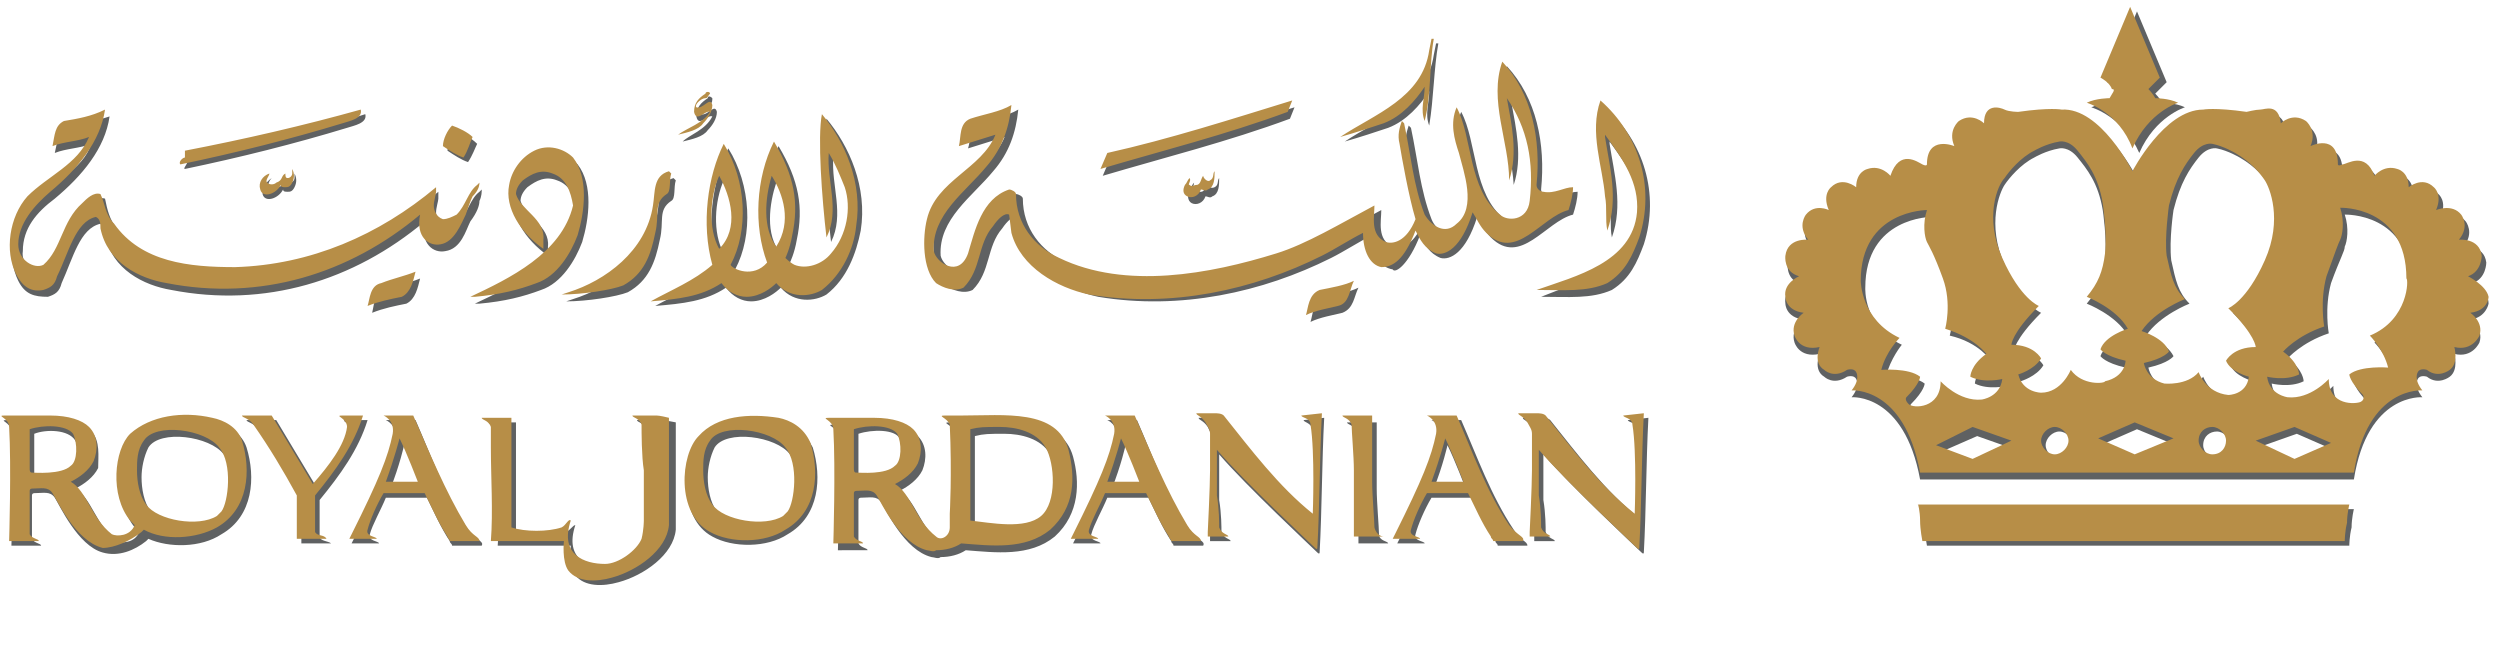
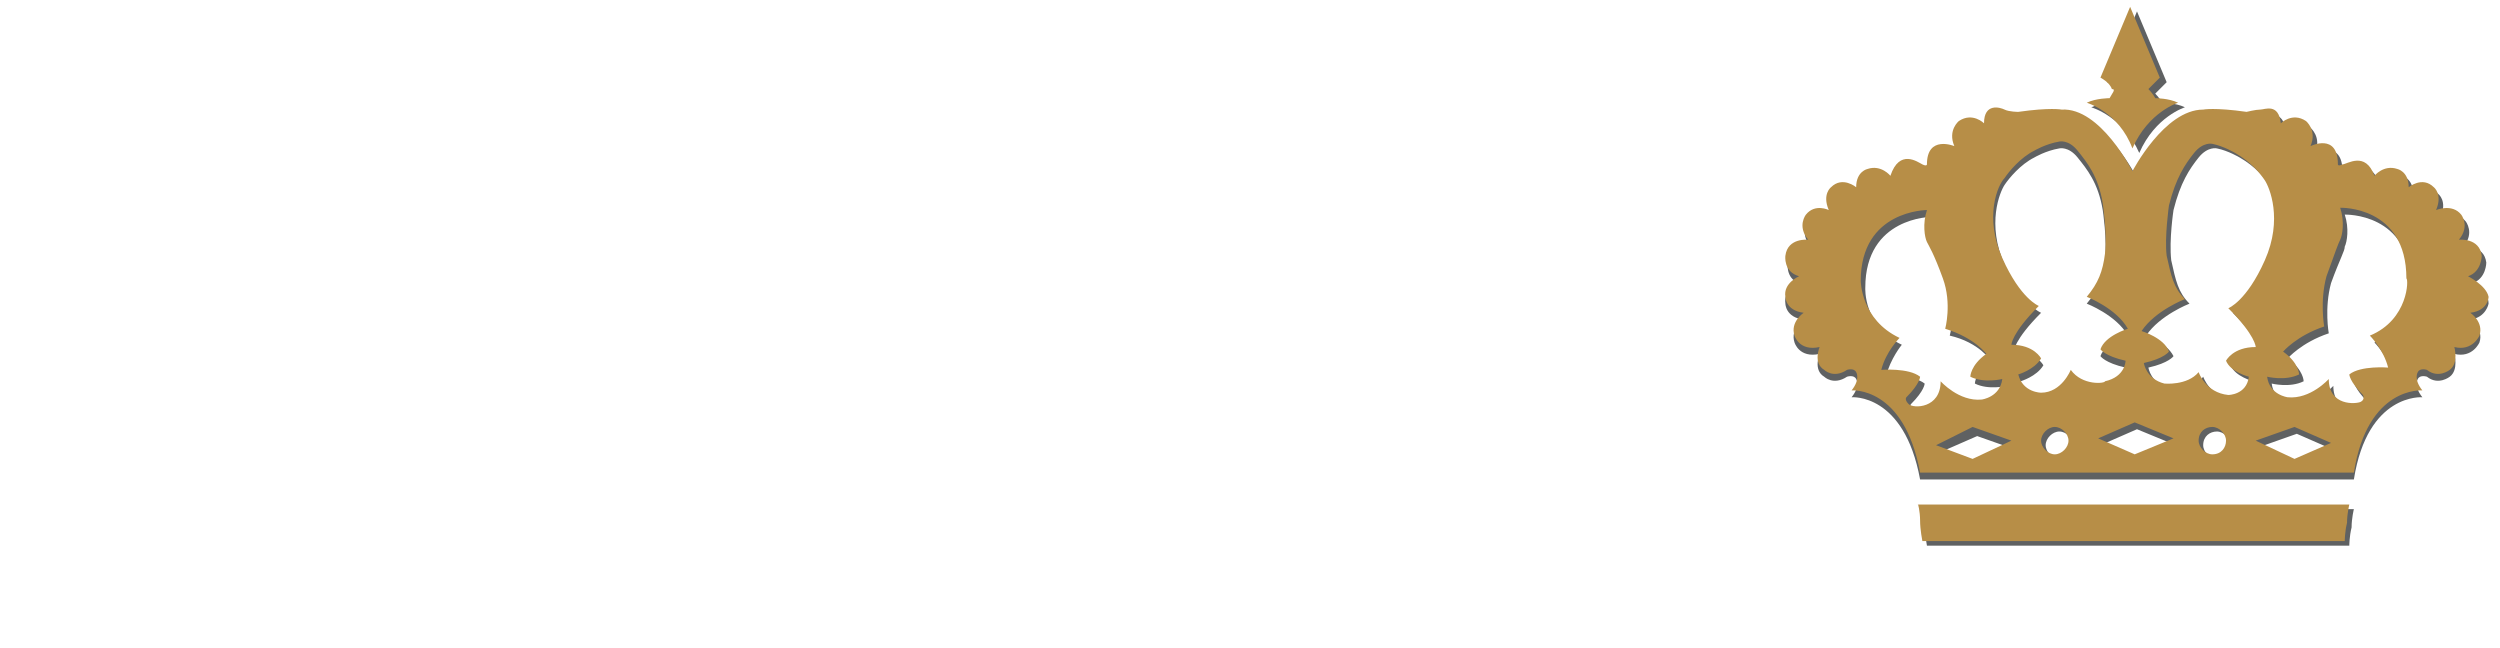
<svg xmlns="http://www.w3.org/2000/svg" version="1.1" id="Layer_1" x="0px" y="0px" width="109.5px" height="28.4px" viewBox="0 0 109.5 28.4" style="enable-background:new 0 0 109.5 28.4;" xml:space="preserve">
  <style type="text/css">
	.st0{fill:#5F6162;}
	.st1{fill:#B78E47;}
</style>
  <g id="Royal_Jordanian">
    <g>
-       <path class="st0" d="M62.6,5.5c0.2-1.2,0.2-2.5,0.4-3.6l-0.1,0l-0.1,0.5c-0.3,2.1-2.4,2.8-3.9,3.8c0.7-0.2,1.3-0.4,1.9-0.6    c0.8-0.3,1.4-1,1.8-1.6C62.6,4.5,62.4,5,62.6,5.5z M62.2,10.3c0.2,0.4,0.4,0.8,0.9,1c0.4,0.1,1.1-0.2,1.6-1.8    c0.2,0.3,0.3,0.6,0.6,0.9c1.3,1.3,2.4-0.7,3.6-1c0.1-0.3,0.2-0.7,0.2-1c-0.4,0-0.8,0.3-1.3,0.2c-0.1,0-0.3-0.1-0.3-0.3    c0.2-2-0.2-4-1.5-5.4c-0.6,1.7,0.2,3.5,0.3,5.2c0.4-1.2,0.1-2.5-0.1-3.6c0.9,1.3,1.2,2.8,1,4.5c-0.1,0.9-1,0.9-1.3,0.6    c-1.4-1.1-1.2-3.4-1.9-4.7c-0.3,0.7-0.1,1.4,0.1,2c0.2,0.8,0.8,2.4-0.1,3.1c-0.5,0.5-1.1,0.1-1.3-0.4c-0.5-1.3-0.6-2.6-0.9-4    l-0.1-0.1c-0.1,0.3-0.2,0.7-0.1,1c0.1,0.6,0.4,2.3,0.7,3.3c-0.4,1-1,1.1-1.3,1c-0.7-0.3-0.5-1.1-0.5-1.6c-1.5,0.8-3,1.7-4.3,2.1    c-2.9,0.9-6.6,1.6-9.5,0.2c-1.1-0.5-1.9-1.5-1.9-2.8c0-0.1-0.2-0.2-0.3-0.2c-1.2,0.4-1.5,1.8-1.8,2.8c-0.4,1.1-1.4,0.4-1.5-0.1    c-0.1-1.6,1.4-2.6,2.3-3.7c0.7-0.8,1-1.7,1.1-2.7c-0.5,0.3-1.2,0.4-1.8,0.6c-0.3,0.2-0.3,0.8-0.4,1.1l1.6-0.5l0,0    c-0.6,1.5-2.6,2-3,3.7c-0.2,0.8-0.2,2.2,0.4,2.8c0.3,0.2,0.8,0.4,1.2,0.2c0.8-0.8,0.6-1.9,1.3-2.7c0.2-0.3,0.5-0.6,0.7-0.5    l0.1,0.8c0.4,1.5,2,2.4,3.4,2.7c3.6,0.6,7.2-0.2,10.2-1.7c0.6-0.3,1.2-0.7,1.8-1c0,0.8,0.3,1.4,0.9,1.5    C61.1,12,61.7,11.6,62.2,10.3z M9.9,22.7c-0.1,0.1-0.1,0.1-0.2,0.2c-0.8,0.5-2.6,0.2-3.1-0.5c-0.3-0.4-0.4-1-0.4-1.5    c0-0.4,0.1-0.9,0.3-1.3c0.5-0.8,2.7-0.5,3.3,0.3C10.4,20.6,10.2,22.3,9.9,22.7z M1.6,20.9c-0.1,0-0.1-0.1-0.1-0.2c0,0,0-1.7,0-1.7    C2,18.8,3,18.8,3.3,19.3c0.2,0.4,0.2,1.2-0.1,1.4C2.9,21,1.7,20.9,1.6,20.9z M9.4,18.5c-1.3-0.2-2.7-0.1-3.5,0.8    c-0.7,0.7-0.9,2.7,0,3.8h0l0,0l0.1,0.1c0,0,0.1,0.1,0.1,0.1c-0.2,0.5-0.8,0.5-1,0.4c-0.9-0.7-1.1-1.9-1.8-2.3    c0.4-0.2,0.8-0.5,1-0.9C4.3,20,4.4,19.3,4,18.9c-0.3-0.4-0.9-0.5-1.7-0.5h-2c-0.4,0,0.2,0.1,0.2,0.5c0.1,1.7,0,5,0,5h1.3    c0-0.1-0.3-0.1-0.4-0.3c0,0,0-1.8,0-1.9c0-0.1,0.1-0.1,0.1-0.1c0.4,0,0.7-0.1,0.9,0.2c0.2,0.3,1,2.1,2.1,2.4    c0.7,0.2,1.4-0.1,1.9-0.5l0.1-0.1C7.4,24,8.8,24,9.7,23.4c1.4-0.8,1.5-2.5,1.1-3.8C10.6,19,10,18.6,9.4,18.5z M14,23.5l0-1.6    c0.9-1.1,1.7-2.2,2.1-3.5h-0.9c-0.4,0,0.2,0.1,0.2,0.5c-0.1,0.8-0.8,1.7-1.5,2.5l-1.8-3c0,0-0.9,0-1.2,0h-0.1l0,0    c0,0.1,0.3,0.1,0.5,0.4c0.7,1,1.3,2,1.9,3.1c0,0.6,0,1.9,0,1.9h1.3C14.4,23.7,14,23.7,14,23.5z M48.7,21.4c0.4-1,0.6-1.9,0.6-1.9    c0.3,0.6,0.8,1.9,0.8,1.9H48.7z M52.1,23.2c-1-1.5-1.6-3.2-2.3-4.8h-1.3l0,0c0,0,0.5,0.2,0.4,0.8c-0.2,1-0.6,2-1.8,4.4L47,23.8    c0,0,0,0,0.1,0c0.2,0,1.1,0,1.1,0l0,0c0-0.1-0.5-0.1-0.4-0.4c0.1-0.4,0.5-1.1,0.7-1.6h1.8c0.3,0.6,0.6,1.3,1,1.9    c0,0.1,0.1,0.1,0.1,0.2c0,0,0.2,0,0.2,0c0.2,0,1.1,0,1.1,0l0,0C52.8,23.7,52.5,23.7,52.1,23.2z M45.8,22.9    c-0.7,0.6-2.2,0.3-3.1,0.2v-4c0.4-0.1,0.6-0.1,1.3-0.1c0.7,0,1.6,0.2,2,0.9C46.4,20.6,46.5,22.2,45.8,22.9z M37.7,20.9    c-0.1,0-0.1-0.1-0.1-0.2c0,0,0-1.7,0-1.7c0.6-0.2,1.6-0.2,1.8,0.2c0.2,0.4,0.2,1.2-0.1,1.4C39,21,37.8,20.9,37.7,20.9z M47,20    c-0.5-1.8-2.8-1.5-4.7-1.5h-0.7c-0.4,0,0.1,0.1,0.2,0.4c0.1,2.2,0,3.9,0,3.9c0,0.2,0,0.4,0,0.6c0,0.4-0.4,0.6-0.6,0.4    c-0.9-0.7-1.1-1.9-1.8-2.3c0.4-0.2,0.8-0.5,1-0.9c0.2-0.5,0.2-1.1-0.2-1.5c-0.3-0.4-0.9-0.5-1.7-0.5h-2c-0.4,0,0.2,0.1,0.2,0.5    c0.1,1.7,0,5,0,5H38c0-0.1-0.3-0.1-0.4-0.3c0,0,0-1.8,0-1.9c0-0.1,0.1-0.1,0.1-0.1c0.4,0,0.7-0.1,0.9,0.2c0.2,0.3,1,2.1,2.2,2.4    c0.1,0,0.3,0.1,0.4,0c0.4,0,0.8-0.1,1.1-0.3c1.3,0.1,2.8,0.3,3.9-0.6C47.3,22.5,47.3,21.1,47,20z M34.7,22.7    c-0.1,0.1-0.1,0.1-0.2,0.2c-0.8,0.5-2.6,0.2-3.1-0.5c-0.3-0.4-0.4-1-0.4-1.5c0-0.4,0.1-0.9,0.3-1.3c0.5-0.8,2.7-0.5,3.3,0.3    C35.1,20.6,34.9,22.3,34.7,22.7z M34.2,18.5c-1.3-0.2-2.7-0.1-3.5,0.8c-0.8,0.8-1,3.4,0.5,4.2c0.9,0.5,2.4,0.5,3.3-0.1    c1.4-0.8,1.5-2.5,1.1-3.8C35.3,19,34.8,18.6,34.2,18.5z M57.1,18.4c0,0.1,0.3,0.1,0.4,0.4c0.2,1.2,0.1,3.9,0.1,3.9    c-1.5-1.2-2.7-2.8-3.9-4.3c-0.1-0.1-0.3-0.1-0.4-0.1h-0.8l0,0c0,0.1,0.2,0.1,0.4,0.4c0.1,0.2,0.2,0.4,0.2,0.5c0,0.6,0,1,0,1.6    c0,0.7-0.1,2.7-0.1,2.7l0,0.2c0,0,0.2,0,0.2,0c0.2,0,0.7,0,0.7,0l0,0c0-0.1-0.3-0.1-0.4-0.4c0-0.2,0-0.8-0.1-1.4c0-0.7,0-1.3,0-2    c1.2,1.4,4.1,4.1,4.3,4.3c0.1,0.1,0.1,0,0.1,0c0.1-1.8,0.1-4,0.2-5.9L57.1,18.4L57.1,18.4z M34,8c0.5,0.8,0.9,2,0.2,3.1    C33.5,10.3,33.7,8.9,34,8z M31.7,11.1c-0.5-0.9-0.4-2.3,0-3.2C32.2,8.8,32.5,10.2,31.7,11.1z M37.7,10.1c0.3-1.9-0.5-3.7-1.5-4.9    c-0.2,1,0,3.7,0.2,5.4c0.6-1.2,0-2.5,0.1-3.7c0.3,0.5,0.5,1,0.7,1.5c0.3,0.9,0.1,2.1-0.6,2.9c-0.4,0.5-1.1,0.7-1.6,0.5    c-0.2-0.1-0.4-0.3-0.4-0.3s0.2-0.4,0.3-1c0.3-1.4,0.1-2.6-0.8-4.1c-0.8,1.6-0.9,3.7-0.3,5.3c-0.6,0.7-1.5,0.3-1.6,0.1    c0.8-1.5,0.7-3.7-0.3-5.3c-0.7,1.4-1,3.5-0.5,5.3c-0.8,0.7-1.8,1.1-2.7,1.6c1.2-0.1,2.2-0.2,3.1-0.8c0.3,0.4,0.7,0.6,1.1,0.6    c0.6,0,1.1-0.4,1.3-0.6c0.6,0.7,1.5,0.6,2,0.3C37.1,12.2,37.5,11.1,37.7,10.1z M62.8,21.4c0.4-1,0.6-1.9,0.6-1.9    c0.3,0.6,0.8,1.9,0.8,1.9H62.8z M66.3,23.2c-1-1.5-1.6-3.2-2.3-4.8h-1.3l0,0c0,0,0.5,0.2,0.4,0.8c-0.2,1-0.6,2-1.8,4.4l-0.1,0.2    c0,0,0,0,0.1,0c0.2,0,1.1,0,1.1,0l0,0c0-0.1-0.5-0.1-0.4-0.4c0.1-0.4,0.4-1.1,0.7-1.6h1.8c0.3,0.6,0.6,1.3,1,1.9    c0,0.1,0.1,0.1,0.1,0.2c0,0,0.2,0,0.2,0c0.2,0,1.1,0,1.1,0l0,0C66.9,23.7,66.6,23.7,66.3,23.2z M71.3,18.4c0,0.1,0.4,0.1,0.4,0.4    c0.2,1.2,0.1,3.9,0.1,3.9c-1.5-1.2-2.7-2.8-3.9-4.3c-0.1-0.1-0.3-0.1-0.4-0.1h-0.8l0,0c0,0.1,0.2,0.1,0.4,0.4    c0.1,0.2,0.2,0.4,0.2,0.5c0,0.6,0,1,0,1.6c0,0.7-0.1,2.7-0.1,2.7l0,0.2c0,0,0.2,0,0.2,0c0.2,0,0.7,0,0.7,0l0,0    c0-0.1-0.3-0.1-0.4-0.4c0-0.2,0-0.8-0.1-1.4c0-0.7,0-1.3,0-2c1.2,1.4,4.1,4.1,4.3,4.3c0.1,0.1,0.1,0,0.1,0c0.1-1.8,0.1-4,0.2-5.9    L71.3,18.4L71.3,18.4z M28.9,18.4h-1l0,0c0,0.1,0.3,0.1,0.4,0.4c0,0.3,0,1.4,0.1,2v2.2c0,0,0,0.4-0.1,0.8c-0.2,0.5-1,1.1-1.6,1.1    c-0.9,0-2-0.4-1.5-1.9c-0.1,0-0.2,0.2-0.4,0.3c-0.6,0.2-1.6,0.2-2.2,0c0-0.7,0-1.3,0-2v-2.6l0-0.2c0,0-0.2,0-0.2,0h-1l0,0    c0,0.1,0.3,0.1,0.4,0.4c0,0.1,0,0.5,0,0.9c0,1.3,0.1,2.8,0,4.1h3.2c0,0-0.1,0.9,0.2,1.3c0.4,0.5,1.2,0.5,1.9,0.3    c1.1-0.3,2.4-1.2,2.5-2.3c0-0.6,0-1.2,0-1.8l0-2.7l0-0.2C29.1,18.4,29,18.4,28.9,18.4z M67.5,13L67.5,13c1.2,0,2.2,0.1,3.1-0.3    c0.8-0.5,1.1-1.2,1.4-2c0.7-2.2,0-4.5-1.7-6c-0.5,1.4,0.1,2.9,0.2,4.2c0.1,0.5,0,1,0.1,1.5c0.5-1.4,0.1-2.8-0.1-4.1l0-0.1    c0.8,1.1,1.5,2.1,1.4,3.4C71.7,11.7,69.2,12.3,67.5,13z M60.4,23.4c0-0.3-0.1-1.4-0.1-2l0-2.7l0-0.2c-0.1,0-0.2,0-0.2,0H59l0,0    c0,0.1,0.3,0.1,0.4,0.4c0,0.3,0.1,1.4,0.1,2l0,2.3c0,0.2,0,0.4,0,0.4c0,0,0,0.1,0,0.2c0,0,0.2,0,0.2,0c0.2,0,1.1,0,1.1,0l0,0    C60.8,23.7,60.4,23.7,60.4,23.4z M59.5,12.6c-0.4,0.2-1,0.3-1.5,0.4c-0.5,0.2-0.5,0.8-0.6,1.1c0.4-0.2,1-0.3,1.4-0.4    C59.3,13.5,59.3,13,59.5,12.6z M2.1,13c0.3-0.1,0.5-0.2,0.6-0.6c0.5-1.1,0.8-2.4,1.7-2.6c0.1,0.1,0.1,0.3,0.2,0.5    c0.3,1.5,1.7,2.2,2.9,2.4c4.1,0.8,8-0.4,11.1-3l0,0c-0.2,1,0.4,1.4,0.9,1.3c0.7-0.1,0.9-0.9,1.1-1.3C20.9,9.3,21,9,21,8.8    c0.1-0.2,0.1-0.4,0.1-0.5L21,8.4c-0.4,0.3-0.5,0.9-0.9,1.3c-0.2,0.1-0.4,0.2-0.6,0.2c-0.3-0.1-0.4-0.4-0.4-0.6    c0-0.2,0.1-0.5,0.1-0.6V8.4c-2.5,2.1-5.5,3.4-8.8,3.5c-2,0-4.1-0.2-5.3-1.9C4.8,9.6,4.7,9.2,4.6,8.7C4.3,8.6,3.9,8.9,3.7,9.1    c-0.9,0.8-0.9,2-1.7,2.7C1.6,12.1,0.9,11.6,1,11C1,10,1.6,9.3,2.4,8.7c1.2-1,2.2-2.2,2.4-3.6C4.2,5.3,3.5,5.4,2.9,5.6    C2.6,5.7,2.5,6.2,2.4,6.7c0.5-0.2,1.1-0.2,1.6-0.4l0,0C3.6,7.5,2.3,7.9,1.4,8.9c-0.9,0.9-1.1,2.4-0.6,3.4C1.1,12.9,1.5,13,2.1,13z     M11.5,8.5c0.1,0.4,0.7,0.2,0.9-0.2c0,0.1,0.1,0.1,0.2,0.1c0.1,0,0.2,0,0.3-0.2C13,8,13,7.8,12.9,7.6l0,0.2c0,0.1-0.1,0.2-0.2,0.2    c-0.1,0-0.1-0.1-0.1-0.2c-0.2,0-0.1,0.3-0.4,0.4c-0.1,0.1-0.3,0.1-0.4,0c-0.1-0.1,0-0.3,0.1-0.4C11.6,8,11.5,8.3,11.5,8.5z     M24.8,13.2c0.9,0,2.2-0.2,2.7-0.4c0.9-0.5,1.2-1.3,1.4-2.3c0.2-0.8-0.1-1.3,0.5-1.7c0.2-0.1,0.1-0.6,0.2-0.9c0,0-0.1-0.1-0.1-0.1    c-0.7,0.2-0.6,0.9-0.7,1.5c-0.3,2-2.1,3.3-3.7,3.8L24.8,13.2z M24,11.2l0-0.4c0.1-0.9-1-1.3-1.2-2c0-0.2,0.1-0.4,0.3-0.6    c0.4-0.3,0.8-0.5,1.3-0.3c0.6,0.2,0.8,0.8,0.9,1.4c-0.5,2.1-2.8,3.2-4.5,4l0.2,0c1.1-0.1,1.9-0.3,2.7-0.6c0.9-0.3,1.5-1.3,1.8-2.1    c0.3-1,0.5-2.5-0.2-3.4c-0.4-0.4-1.1-0.6-1.7-0.3c-0.6,0.3-1,0.9-1.1,1.5C22.3,9.4,23,10.5,24,11.2z M8.1,7.4    c2.4-0.5,4.8-1.1,7.1-1.8c0.3-0.1,0.9-0.2,0.8-0.6C13.6,5.8,11,6.4,8.4,6.9L8.2,7.1C8.2,7.2,8,7.4,8.1,7.4z M20.9,6.3    C20.6,6,20.3,5.9,20,5.7c-0.2,0.3-0.4,0.6-0.4,0.9c0.3,0.2,0.6,0.4,0.9,0.5C20.7,6.8,20.8,6.5,20.9,6.3z M16.3,13.7    c0.5-0.2,1-0.3,1.5-0.4c0.4-0.2,0.5-0.7,0.6-1.1c-0.5,0.2-1,0.3-1.5,0.5C16.4,12.7,16.4,13.3,16.3,13.7z M17.1,21.4    c0.4-1,0.6-1.9,0.6-1.9c0.3,0.6,0.8,1.9,0.8,1.9H17.1z M20.5,23.2c-1-1.5-1.6-3.2-2.3-4.8h-1.3l0,0c0,0,0.5,0.2,0.4,0.8    c-0.2,1-0.6,2-1.8,4.4l-0.1,0.2c0,0,0,0,0.1,0c0.2,0,1.1,0,1.1,0l0,0c0-0.1-0.5-0.1-0.4-0.4c0.1-0.4,0.5-1.1,0.7-1.6h1.8    c0.3,0.6,0.6,1.3,1,1.9c0,0.1,0.1,0.1,0.1,0.2c0,0,0.2,0,0.2,0c0.2,0,1.1,0,1.1,0l0,0C21.2,23.7,20.9,23.7,20.5,23.2z M56.7,4.7    c-2.6,0.8-5.4,1.7-8.1,2.3l-0.3,0.7c2.7-0.8,5.5-1.5,8.2-2.5L56.7,4.7z M52.3,8c-0.1,0.1-0.1,0.2-0.2,0.3C52,8.5,52,8.8,52.2,8.9    c0.2,0.1,0.5,0,0.6-0.3c0.1,0,0.2,0.1,0.3,0c0.3-0.1,0.3-0.5,0.3-0.8c-0.1,0.1,0,0.3-0.2,0.4c-0.2,0.1-0.3-0.1-0.3-0.2    c-0.1,0.1-0.1,0.4-0.3,0.4c-0.1,0-0.2,0.1-0.3,0C52.1,8.3,52.3,8.2,52.3,8z M29.9,6.2C30.3,6.1,30.8,6,31,5.7    c0.2-0.2,0.4-0.5,0.4-0.8c-0.1-0.4-0.4,0.2-0.7,0.1c-0.1-0.1,0.2-0.4,0.4-0.4c0.1-0.1,0.1-0.2,0.1-0.3c-0.1-0.1-0.2-0.1-0.2,0    c-0.3,0.2-0.5,0.4-0.5,0.8c0.1,0.5,0.5-0.1,0.7,0C30.9,5.7,30.2,5.9,29.9,6.2" />
      <path class="st0" d="M104,15c0,0,0.6,0.6,0.8,1.4c0,0-1.2-0.1-1.7,0.3c0,0,0,0.3,0.6,0.9c0,0,0.1,0.2-0.1,0.3    c-0.2,0.1-1.4,0.2-1.4-1c0,0-0.8,0.9-1.8,0.8c0,0-0.8-0.1-0.9-0.9c0,0,0.8,0.2,1.4-0.1c0,0,0-0.5-0.7-1c0,0,0.6-0.7,1.8-1.1    c0,0-0.2-1.1,0.1-2.2c0.4-1.1,0.6-1.4,0.6-1.6c0.1-0.2,0.2-0.8,0-1.4c0,0,2.9-0.1,2.9,3.1C105.6,12.5,105.6,14.2,104,15z     M100.6,20.4l-1.7-0.8l1.7-0.6l1.6,0.7L100.6,20.4z M97.8,17.5c-1-0.1-1.3-1-1.3-1c-0.5,0.7-1.5,0.5-1.5,0.5    c-0.8-0.2-0.9-0.9-0.9-0.9c0.9-0.2,1.1-0.5,1.1-0.5C94.9,15,94,14.7,94,14.7c0.6-0.9,1.9-1.4,1.9-1.4c-0.5-0.5-0.6-1-0.8-1.9    c-0.1-0.9,0.1-2.2,0.1-2.2c0.3-1.2,0.7-1.8,1.1-2.3c0.4-0.5,0.8-0.4,0.8-0.4c0.5,0.1,1,0.4,1,0.4c0.7,0.4,1.1,0.9,1.3,1.2    c0.2,0.3,0.8,1.7,0,3.5c-0.8,1.8-1.6,2.1-1.6,2.1c1.2,1.2,1.2,1.7,1.2,1.7c-1,0-1.3,0.6-1.3,0.6c0.2,0.5,1,0.7,1,0.7    C98.6,17.6,97.8,17.5,97.8,17.5z M97.1,20.1c-0.3,0-0.6-0.3-0.6-0.6c0-0.4,0.3-0.6,0.6-0.6c0.3,0,0.6,0.3,0.6,0.6    C97.7,19.9,97.4,20.1,97.1,20.1z M93.6,20.1L92,19.5l1.6-0.7l1.7,0.7L93.6,20.1z M90.8,16.5c0,0-0.4,1-1.3,1c0,0-0.8,0-1-0.8    c0,0,0.7-0.2,1-0.7c0,0-0.3-0.6-1.3-0.6c0,0,0-0.5,1.2-1.7c0,0-0.8-0.3-1.6-2.1c-0.8-1.8-0.2-3.2,0-3.5c0.2-0.3,0.7-0.9,1.3-1.2    c0,0,0.5-0.3,1.1-0.4c0,0,0.4-0.1,0.8,0.4c0.4,0.5,0.9,1.1,1.1,2.3c0,0,0.2,1.3,0.1,2.2c-0.1,0.8-0.3,1.3-0.8,1.9    c0,0,1.3,0.5,1.8,1.4c0,0-1,0.3-1.2,0.9c0,0,0.2,0.3,1.1,0.5c0,0,0,0.7-0.9,0.9C92.3,17,91.3,17.1,90.8,16.5z M90.2,20.1    c-0.3,0-0.6-0.3-0.6-0.6c0-0.3,0.3-0.6,0.6-0.6c0.3,0,0.6,0.3,0.6,0.6C90.8,19.9,90.5,20.1,90.2,20.1z M86.6,20.4L85,19.8l1.6-0.7    l1.7,0.6L86.6,20.4z M83.8,18c-0.2-0.2-0.1-0.3-0.1-0.3c0.6-0.6,0.6-0.9,0.6-0.9c-0.5-0.4-1.7-0.3-1.7-0.3    c0.2-0.8,0.7-1.4,0.7-1.4c-1.7-0.8-1.6-2.5-1.6-2.5c0-3.1,2.9-3.1,2.9-3.1c-0.2,0.6-0.1,1.2,0,1.4c0.1,0.2,0.3,0.5,0.7,1.6    c0.4,1.1,0.1,2.2,0.1,2.2c1.3,0.3,1.8,1.1,1.8,1.1c-0.7,0.5-0.7,1-0.7,1c0.6,0.3,1.4,0.1,1.4,0.1c-0.1,0.8-0.9,0.9-0.9,0.9    c-1,0.1-1.8-0.8-1.8-0.8C85.2,18.2,84,18.1,83.8,18z M108.3,12.4c0.6-0.2,0.6-0.9,0.6-0.9c-0.1-0.8-1-0.7-1-0.7    c0.5-0.6,0.1-1.1,0.1-1.1c-0.4-0.5-1.1-0.2-1.1-0.2c0.3-0.7-0.1-1-0.1-1c-0.5-0.5-1.1,0-1.1,0c0-0.7-0.5-0.8-0.5-0.8    c-0.6-0.2-1,0.3-1,0.3c-0.4-1.1-1.2-0.5-1.4-0.5c-0.2,0.1-0.2,0-0.2,0c0-1.4-1.2-0.8-1.2-0.8c0.3-0.7-0.2-1.1-0.2-1.1    c-0.6-0.4-1.1,0.1-1.1,0.1c-0.1-0.9-0.7-0.6-0.9-0.6c-0.2,0-0.6,0.1-0.6,0.1c-1.4-0.2-1.9-0.1-1.9-0.1c-1.7,0-3.1,2.7-3.1,2.7v0    l0,0c0,0-1.4-2.8-3.1-2.7c0,0-0.5-0.1-1.9,0.1c0,0-0.4,0-0.6-0.1c-0.2-0.1-0.9-0.3-0.9,0.6c0,0-0.5-0.5-1.1-0.1    c0,0-0.5,0.4-0.2,1.1c0,0-1.2-0.5-1.2,0.8c0,0,0,0.1-0.2,0c-0.2-0.1-1-0.7-1.4,0.5c0,0-0.4-0.5-1-0.3c0,0-0.5,0.1-0.5,0.8    c0,0-0.6-0.5-1.1,0c0,0-0.4,0.3-0.1,1c0,0-0.6-0.3-1.1,0.2c0,0-0.4,0.5,0.1,1.1c0,0-0.9-0.1-1,0.7c0,0-0.1,0.7,0.5,0.9    c0,0-0.7,0.3-0.6,0.9c0,0,0,0.6,0.8,0.7c0,0-0.6,0.4-0.4,1c0,0,0.2,0.7,1.1,0.5c0,0-0.3,0.7,0.2,1c0,0,0.4,0.4,1,0    c0,0,0.3-0.1,0.4,0.1c0,0,0.2,0.3-0.2,0.8c0,0,2.3-0.2,3,3.6h19c0.6-3.8,3-3.6,3-3.6c-0.4-0.5-0.2-0.8-0.2-0.8    c0.1-0.2,0.4-0.1,0.4-0.1c0.5,0.4,1,0,1,0c0.4-0.3,0.2-1,0.2-1c0.8,0.2,1.1-0.5,1.1-0.5c0.2-0.6-0.4-1-0.4-1    c0.7-0.1,0.8-0.7,0.8-0.7C109,12.7,108.3,12.4,108.3,12.4z M84.3,23c0,0.4,0.1,0.9,0.1,0.9h18.5c0,0,0-0.4,0.1-0.8    c0-0.4,0.1-0.8,0.1-0.8H84.2C84.2,22.3,84.3,22.6,84.3,23z M92.6,4.5c0,0-0.6,0-1,0.2c0,0,1.4,0.4,2.1,2c0.7-1.6,2-2,2-2    c-0.4-0.2-1-0.2-1-0.2c-0.1-0.2-0.3-0.4-0.3-0.4c0.2-0.2,0.5-0.5,0.5-0.5l-1.3-3.1l-1.3,3.1c0,0,0.4,0.2,0.5,0.5    C92.9,4.2,92.6,4.3,92.6,4.5" />
    </g>
    <g>
-       <path class="st1" d="M62.4,5.3c0.3-1.2,0.2-2.5,0.4-3.6l-0.1,0l-0.1,0.5c-0.3,2.1-2.4,2.8-3.9,3.8c0.7-0.2,1.3-0.4,1.9-0.6    c0.8-0.3,1.4-1,1.8-1.6C62.4,4.3,62.2,4.8,62.4,5.3z M62,10.1c0.2,0.4,0.4,0.8,0.9,1c0.4,0.1,1.1-0.2,1.6-1.8    c0.2,0.3,0.3,0.6,0.6,0.9c1.3,1.3,2.4-0.7,3.6-1c0.1-0.3,0.2-0.7,0.2-1c-0.4,0-0.8,0.3-1.3,0.2c-0.1,0-0.3-0.1-0.3-0.3    c0.2-2-0.2-4-1.5-5.4c-0.6,1.7,0.3,3.5,0.3,5.2c0.4-1.2,0.1-2.5-0.1-3.6c0.9,1.3,1.2,2.8,1,4.5c-0.1,0.9-1,0.9-1.3,0.6    c-1.4-1.1-1.2-3.4-1.9-4.7c-0.3,0.7-0.1,1.4,0.1,2c0.2,0.8,0.8,2.4-0.1,3.1c-0.5,0.5-1.1,0.1-1.4-0.4c-0.5-1.3-0.6-2.6-0.9-4    l-0.1-0.1c-0.1,0.3-0.2,0.6-0.1,1c0.1,0.6,0.4,2.3,0.7,3.3c-0.4,1-1,1.1-1.3,1c-0.7-0.3-0.5-1.1-0.5-1.6c-1.5,0.8-3,1.7-4.3,2.1    c-2.9,0.9-6.6,1.6-9.5,0.2c-1.1-0.5-1.9-1.5-1.9-2.8c0-0.1-0.2-0.2-0.3-0.2c-1.2,0.4-1.5,1.8-1.8,2.8c-0.4,1.1-1.4,0.4-1.5-0.1    c-0.1-1.6,1.4-2.6,2.3-3.7c0.7-0.8,1-1.7,1.1-2.7c-0.5,0.3-1.2,0.4-1.8,0.6C42,5.4,42.1,6,42,6.4l1.6-0.5l0,0    c-0.6,1.5-2.6,2-3,3.7c-0.2,0.8-0.2,2.2,0.4,2.8c0.3,0.2,0.8,0.4,1.2,0.2c0.8-0.8,0.6-1.9,1.3-2.7c0.2-0.3,0.5-0.6,0.7-0.5    l0.1,0.8c0.4,1.5,2,2.4,3.4,2.7c3.6,0.6,7.2-0.2,10.2-1.7c0.6-0.3,1.2-0.7,1.8-1c0,0.8,0.3,1.4,0.8,1.5C61,11.7,61.5,11.4,62,10.1    z M9.7,22.4c-0.1,0.1-0.1,0.1-0.2,0.2c-0.8,0.5-2.6,0.2-3.1-0.5c-0.3-0.4-0.4-1-0.4-1.5c0-0.4,0-0.9,0.3-1.3    c0.5-0.8,2.7-0.5,3.3,0.3C10.2,20.3,10,22,9.7,22.4z M1.4,20.7c-0.1,0-0.1-0.1-0.1-0.2c0,0,0-1.7,0-1.7c0.6-0.2,1.6-0.2,1.9,0.2    c0.2,0.4,0.2,1.2-0.1,1.4C2.7,20.8,1.5,20.7,1.4,20.7z M9.3,18.3C8,18,6.6,18.2,5.7,19c-0.7,0.7-0.9,2.7,0,3.8h0l0,0l0.1,0.1    c0,0,0.1,0.1,0.1,0.1c-0.2,0.5-0.8,0.5-1,0.4c-0.9-0.7-1.1-1.9-1.8-2.3c0.4-0.2,0.8-0.5,1-0.9c0.2-0.5,0.2-1.1-0.2-1.5    c-0.3-0.3-0.9-0.5-1.7-0.5h-2c-0.4,0,0.2,0.1,0.2,0.5c0.1,1.7,0,5,0,5h1.3c0-0.1-0.3-0.1-0.4-0.3c0,0,0-1.8,0-1.9    c0-0.1,0.1-0.1,0.1-0.1c0.4,0,0.7-0.1,0.9,0.2c0.2,0.3,1,2.1,2.2,2.4C5,24,5.7,23.7,6.2,23.3l0.1-0.1c0.9,0.5,2.3,0.4,3.2-0.1    c1.4-0.8,1.5-2.5,1.1-3.8C10.4,18.7,9.8,18.4,9.3,18.3z M13.8,23.3l0-1.6c0.9-1.1,1.7-2.2,2.1-3.5h-0.9c-0.4,0,0.2,0.1,0.2,0.5    c-0.1,0.8-0.8,1.7-1.5,2.5l-1.8-3c0,0-0.9,0-1.2,0h-0.1l0,0c0,0.1,0.3,0.1,0.5,0.4c0.7,1,1.3,2,1.9,3.1c0,0.6,0,1.9,0,1.9h1.3    C14.2,23.4,13.9,23.5,13.8,23.3z M48.5,21.1c0.4-1.1,0.6-1.9,0.6-1.9c0.3,0.6,0.8,1.9,0.8,1.9H48.5z M52,23    c-0.9-1.5-1.6-3.2-2.3-4.8h-1.3l0,0c0,0,0.5,0.2,0.4,0.8c-0.2,1-0.6,2-1.8,4.4l-0.1,0.2c0,0,0,0,0.1,0c0.2,0,1.1,0,1.1,0l0,0    c0-0.1-0.5-0.1-0.4-0.4c0.1-0.4,0.5-1.1,0.7-1.6h1.8c0.3,0.6,0.6,1.3,1,1.9c0,0.1,0.1,0.1,0.1,0.2c0,0,0.2,0,0.2,0    c0.2,0,1.1,0,1.1,0l0,0C52.6,23.5,52.3,23.5,52,23z M45.6,22.6c-0.7,0.6-2.2,0.3-3.1,0.2v-4c0.4-0.1,0.6-0.1,1.3-0.1    c0.7,0,1.6,0.2,2,0.9C46.2,20.3,46.3,22,45.6,22.6z M37.5,20.7c-0.1,0-0.1-0.1-0.1-0.2c0,0,0-1.7,0-1.7c0.6-0.2,1.6-0.2,1.9,0.2    c0.2,0.4,0.2,1.2-0.1,1.4C38.8,20.8,37.7,20.7,37.5,20.7z M46.8,19.7c-0.5-1.8-2.8-1.5-4.7-1.5h-0.7c-0.4,0,0.1,0.1,0.2,0.4    c0.1,2.2,0,3.9,0,3.9c0,0.2,0,0.4,0,0.6c0,0.4-0.4,0.6-0.6,0.4c-0.9-0.7-1.1-1.9-1.8-2.3c0.4-0.2,0.8-0.5,1-0.9    c0.2-0.5,0.2-1.1-0.2-1.5c-0.3-0.3-0.9-0.5-1.7-0.5h-2c-0.4,0,0.2,0.1,0.2,0.5c0.1,1.7,0,5,0,5h1.3c0-0.1-0.3-0.1-0.4-0.3    c0,0,0-1.8,0-1.9c0-0.1,0.1-0.1,0.1-0.1c0.4,0,0.7-0.1,0.9,0.2c0.2,0.3,1,2.1,2.2,2.4c0.1,0,0.3,0.1,0.4,0c0.4,0,0.8-0.1,1.1-0.3    c1.3,0.1,2.8,0.3,3.9-0.6C47.1,22.2,47.1,20.9,46.8,19.7z M34.5,22.4c-0.1,0.1-0.1,0.1-0.2,0.2c-0.8,0.5-2.6,0.2-3.1-0.5    c-0.3-0.4-0.4-1-0.4-1.5c0-0.4,0-0.9,0.3-1.3c0.5-0.8,2.7-0.5,3.3,0.3C35,20.3,34.8,22,34.5,22.4z M34.1,18.3    c-1.3-0.2-2.7-0.1-3.5,0.8c-0.8,0.8-1,3.4,0.5,4.2c0.9,0.5,2.4,0.5,3.3-0.1c1.4-0.8,1.5-2.5,1.1-3.8    C35.2,18.7,34.6,18.4,34.1,18.3z M57,18.2c0,0.1,0.4,0.1,0.4,0.4c0.2,1.2,0.1,3.9,0.1,3.9c-1.5-1.2-2.7-2.8-3.9-4.3    c-0.1-0.1-0.3-0.1-0.4-0.1h-0.8l0,0c0,0.1,0.2,0.1,0.4,0.4c0.1,0.2,0.2,0.3,0.2,0.5c0,0.6,0,1,0,1.6c0,0.7-0.1,2.7-0.1,2.7l0,0.2    c0,0,0.2,0,0.2,0c0.2,0,0.7,0,0.7,0l0,0c0-0.1-0.3-0.1-0.4-0.4c0-0.2,0-0.8-0.1-1.4c0-0.7,0-1.3,0-2c1.2,1.4,4.1,4.1,4.3,4.3    c0.1,0.1,0.1,0,0.1,0c0.1-1.8,0.1-4,0.2-5.9L57,18.2L57,18.2z M33.8,7.7c0.5,0.8,0.9,2,0.2,3.1C33.4,10,33.5,8.7,33.8,7.7z     M31.5,10.9c-0.5-0.9-0.4-2.3,0-3.2C32,8.6,32.4,10,31.5,10.9z M37.5,9.9C37.8,8,37,6.2,36,5c-0.2,1,0,3.7,0.2,5.4    c0.6-1.2,0-2.5,0.1-3.7c0.3,0.5,0.5,1,0.7,1.5c0.3,0.9,0.1,2.1-0.6,2.9c-0.4,0.5-1.1,0.7-1.6,0.5c-0.2-0.1-0.4-0.3-0.4-0.3    s0.2-0.4,0.3-1c0.3-1.4,0.1-2.6-0.8-4.1c-0.8,1.6-0.9,3.7-0.3,5.3c-0.6,0.7-1.5,0.3-1.6,0.1c0.8-1.5,0.7-3.7-0.3-5.3    c-0.7,1.4-1,3.5-0.5,5.3c-0.8,0.7-1.8,1.1-2.7,1.6c1.2-0.1,2.2-0.2,3.1-0.8c0.3,0.4,0.7,0.6,1.1,0.6c0.6,0,1.1-0.4,1.3-0.6    c0.6,0.7,1.5,0.6,2,0.3C36.9,12,37.4,10.9,37.5,9.9z M62.7,21.1c0.4-1.1,0.6-1.9,0.6-1.9c0.3,0.6,0.8,1.9,0.8,1.9H62.7z M66.1,23    c-1-1.5-1.6-3.2-2.3-4.8h-1.3l0,0c0,0,0.5,0.2,0.4,0.8c-0.2,1-0.6,2-1.8,4.4L61,23.6c0,0,0,0,0.1,0c0.2,0,1.1,0,1.1,0l0,0    c0-0.1-0.5-0.1-0.4-0.4c0.1-0.4,0.4-1.1,0.7-1.6h1.8c0.3,0.6,0.6,1.3,1,1.9c0,0.1,0.1,0.1,0.1,0.2c0,0,0.2,0,0.2,0    c0.2,0,1.1,0,1.1,0l0,0C66.8,23.5,66.5,23.5,66.1,23z M71.1,18.2c0,0.1,0.4,0.1,0.4,0.4c0.2,1.2,0.1,3.9,0.1,3.9    c-1.5-1.2-2.7-2.8-3.9-4.3c-0.1-0.1-0.3-0.1-0.4-0.1h-0.8l0,0c0,0.1,0.2,0.1,0.4,0.4c0.1,0.2,0.2,0.3,0.2,0.5c0,0.6,0,1,0,1.6    c0,0.7-0.1,2.7-0.1,2.7l0,0.2c0,0,0.2,0,0.2,0c0.2,0,0.7,0,0.7,0l0,0c0-0.1-0.3-0.1-0.4-0.4c0-0.2,0-0.8-0.1-1.4c0-0.7,0-1.3,0-2    c1.2,1.4,4.1,4.1,4.3,4.3c0.1,0.1,0.1,0,0.1,0c0.1-1.8,0.1-4,0.2-5.9L71.1,18.2L71.1,18.2z M28.7,18.2h-1l0,0    c0,0.1,0.3,0.1,0.4,0.4c0,0.3,0,1.4,0.1,2v2.2c0,0,0,0.4-0.1,0.8c-0.2,0.5-1,1.1-1.6,1.1c-0.9,0-2-0.4-1.5-1.9    c-0.1-0.1-0.2,0.2-0.4,0.3c-0.6,0.2-1.6,0.2-2.2,0c0-0.7,0-1.3,0-2v-2.6l0-0.2c0,0-0.2,0-0.2,0h-1.1l0,0c0,0.1,0.3,0.1,0.4,0.4    c0,0.1,0,0.5,0,0.9c0,1.3,0.1,2.8,0,4.1h3.2c0,0-0.1,0.9,0.2,1.3c0.4,0.5,1.2,0.5,1.9,0.3c1.1-0.3,2.4-1.2,2.5-2.3    c0-0.6,0-1.2,0-1.8l0-2.7l0-0.2C28.9,18.2,28.8,18.2,28.7,18.2z M67.3,12.7L67.3,12.7c1.2,0,2.2,0.1,3.1-0.3    c0.8-0.5,1.1-1.2,1.4-2c0.7-2.2,0-4.5-1.7-6c-0.5,1.4,0.1,2.9,0.2,4.2c0.1,0.5,0,1,0.1,1.5c0.5-1.4,0.1-2.8-0.1-4.1l0-0.1    c0.8,1.1,1.5,2.1,1.4,3.4C71.5,11.5,69,12.1,67.3,12.7z M60.2,23.1c0-0.3-0.1-1.4-0.1-2l0-2.7l0-0.2c-0.1,0-0.2,0-0.2,0h-1.1l0,0    c0,0.1,0.3,0.1,0.4,0.4c0,0.3,0.1,1.4,0.1,2l0,2.3c0,0.2,0,0.4,0,0.4c0,0,0,0.1,0,0.2c0,0,0.2,0,0.2,0c0.2,0,1.1,0,1.1,0l0,0    C60.6,23.5,60.3,23.5,60.2,23.1z M59.3,12.3c-0.4,0.2-1,0.3-1.5,0.4c-0.5,0.2-0.5,0.8-0.6,1.1c0.4-0.2,1-0.3,1.4-0.4    C59.1,13.3,59.1,12.7,59.3,12.3z M1.9,12.7c0.3-0.1,0.5-0.2,0.6-0.6C3,11.1,3.3,9.7,4.2,9.5C4.4,9.6,4.4,9.8,4.4,10    c0.3,1.5,1.7,2.2,2.9,2.4c4.1,0.8,8-0.4,11.1-3l0,0c-0.2,1,0.4,1.4,0.9,1.3c0.6-0.1,0.9-0.9,1.1-1.3c0.1-0.3,0.2-0.6,0.3-0.8    C20.9,8.4,21,8.2,21,8l-0.1,0.1c-0.4,0.3-0.5,0.9-0.9,1.3c-0.2,0.1-0.4,0.2-0.6,0.2c-0.3-0.1-0.4-0.4-0.4-0.6    c0-0.2,0.1-0.5,0.1-0.6V8.2c-2.5,2.1-5.5,3.4-8.8,3.5c-2,0-4.1-0.2-5.3-1.9C4.6,9.4,4.6,8.9,4.4,8.5C4.1,8.4,3.8,8.7,3.6,8.9    c-0.9,0.8-0.9,2-1.7,2.7c-0.4,0.2-1.1-0.2-1.1-0.9c0-0.9,0.7-1.7,1.4-2.3c1.2-1,2.2-2.2,2.4-3.6C4,5.1,3.4,5.2,2.8,5.3    C2.4,5.5,2.4,5.9,2.3,6.4C2.8,6.2,3.4,6.2,3.9,6l0,0C3.4,7.2,2.1,7.7,1.2,8.6C0.4,9.5,0.2,11,0.7,12C1,12.6,1.4,12.8,1.9,12.7z     M11.4,8.3c0.1,0.4,0.7,0.2,0.9-0.2c0,0.1,0.1,0.1,0.2,0.1c0.1,0,0.2,0,0.3-0.2c0.1-0.2,0.1-0.4,0-0.6l0,0.2    c0,0.1-0.1,0.2-0.2,0.2c-0.1,0-0.1-0.1-0.1-0.2c-0.2,0.1-0.1,0.3-0.4,0.4c-0.1,0.1-0.3,0.1-0.4,0c-0.1-0.1,0.1-0.3,0.1-0.4    C11.5,7.7,11.3,8,11.4,8.3z M24.6,12.9c0.9,0,2.2-0.2,2.7-0.4c0.9-0.5,1.2-1.3,1.4-2.3c0.2-0.8-0.1-1.3,0.5-1.7    c0.2-0.1,0.1-0.6,0.2-0.9c0,0-0.1-0.1-0.1-0.1c-0.7,0.2-0.6,0.9-0.7,1.5c-0.3,2-2.1,3.3-3.7,3.8L24.6,12.9z M23.8,10.9l0-0.4    c0.1-0.9-1-1.3-1.2-2c0-0.2,0.1-0.4,0.3-0.6c0.4-0.3,0.8-0.5,1.3-0.3c0.6,0.2,0.8,0.8,0.9,1.4c-0.5,2.1-2.8,3.2-4.5,4l0.2,0    c1.1-0.1,1.9-0.3,2.7-0.6c0.9-0.3,1.5-1.3,1.8-2.1c0.3-1,0.5-2.5-0.2-3.4c-0.4-0.4-1.1-0.6-1.7-0.3c-0.6,0.3-1,0.9-1.1,1.5    C22.1,9.1,22.8,10.2,23.8,10.9z M7.9,7.2c2.4-0.5,4.8-1.1,7.1-1.8c0.3-0.1,0.9-0.2,0.8-0.6c-2.5,0.7-5.1,1.3-7.7,1.8L8.1,6.9    C8,6.9,7.8,7.1,7.9,7.2z M20.7,6c-0.2-0.2-0.6-0.4-0.9-0.5c-0.2,0.2-0.4,0.6-0.4,0.9c0.3,0.2,0.6,0.4,0.9,0.5    C20.5,6.6,20.6,6.2,20.7,6z M16.1,13.4c0.5-0.2,1-0.3,1.5-0.4c0.4-0.2,0.5-0.7,0.6-1.1c-0.5,0.2-1,0.3-1.5,0.5    C16.2,12.5,16.2,13.1,16.1,13.4z M16.9,21.1c0.4-1.1,0.6-1.9,0.6-1.9c0.3,0.6,0.8,1.9,0.8,1.9H16.9z M20.4,23    c-0.9-1.5-1.6-3.2-2.3-4.8h-1.3l0,0c0,0,0.5,0.2,0.4,0.8c-0.2,1-0.6,2-1.8,4.4l-0.1,0.2c0,0,0,0,0.1,0c0.2,0,1.1,0,1.1,0l0,0    c0-0.1-0.5-0.1-0.4-0.4c0.1-0.4,0.4-1.1,0.7-1.6h1.8c0.3,0.6,0.6,1.3,1,1.9c0,0.1,0.1,0.1,0.1,0.2c0,0,0.2,0,0.2,0    c0.2,0,1.1,0,1.1,0l0,0C21,23.5,20.7,23.5,20.4,23z M56.6,4.4c-2.6,0.8-5.4,1.7-8.1,2.3l-0.3,0.7c2.7-0.8,5.5-1.5,8.2-2.5    L56.6,4.4z M52.1,7.8C52,7.9,52,8,51.9,8.1c-0.1,0.2-0.1,0.4,0.1,0.5c0.2,0.1,0.5,0,0.6-0.3c0.1,0,0.2,0.1,0.3,0    c0.3-0.1,0.3-0.5,0.3-0.8c-0.1,0.1,0,0.3-0.2,0.4c-0.1,0.1-0.3-0.1-0.3-0.2c-0.1,0.1-0.1,0.4-0.3,0.4c-0.1,0-0.2,0.1-0.3,0    C52,8.1,52.2,7.9,52.1,7.8z M29.7,5.9c0.4-0.1,0.9-0.2,1.1-0.5c0.2-0.2,0.4-0.5,0.4-0.8c-0.1-0.4-0.4,0.2-0.7,0.1    c-0.1-0.1,0.2-0.4,0.4-0.4C31,4.3,31,4.2,31.1,4.1c0-0.1-0.2-0.1-0.2,0c-0.3,0.2-0.5,0.4-0.5,0.8c0.1,0.5,0.5-0.1,0.7,0    C30.8,5.4,30.1,5.6,29.7,5.9" />
      <path class="st1" d="M103.8,14.7c0,0,0.6,0.6,0.8,1.4c0,0-1.2-0.1-1.7,0.3c0,0,0,0.3,0.6,0.9c0,0,0.1,0.2-0.1,0.3    c-0.2,0.1-1.4,0.2-1.4-1c0,0-0.8,0.9-1.8,0.8c0,0-0.8-0.1-0.9-0.9c0,0,0.8,0.2,1.4-0.1c0,0,0-0.5-0.7-1c0,0,0.6-0.7,1.8-1.1    c0,0-0.2-1.1,0.1-2.2c0.4-1.1,0.5-1.4,0.6-1.6c0.1-0.2,0.2-0.8,0-1.4c0,0,2.9-0.1,2.9,3.1C105.5,12.2,105.5,14,103.8,14.7z     M100.5,20.1l-1.7-0.8l1.7-0.6l1.6,0.7L100.5,20.1z M97.6,17.3c-1-0.1-1.3-1-1.3-1c-0.5,0.6-1.5,0.5-1.5,0.5    c-0.8-0.2-0.9-0.9-0.9-0.9c0.9-0.2,1.1-0.5,1.1-0.5c-0.2-0.6-1.2-0.9-1.2-0.9c0.6-0.9,1.9-1.4,1.9-1.4c-0.5-0.5-0.6-1-0.8-1.9    C94.8,10.4,95,9,95,9c0.3-1.2,0.7-1.8,1.1-2.3c0.4-0.5,0.8-0.4,0.8-0.4c0.5,0.1,1,0.4,1,0.4c0.7,0.4,1.1,0.9,1.3,1.2    c0.2,0.3,0.8,1.7,0,3.5c-0.8,1.8-1.6,2.1-1.6,2.1c1.2,1.2,1.2,1.7,1.2,1.7c-1,0-1.3,0.6-1.3,0.6c0.2,0.5,1,0.7,1,0.7    C98.4,17.3,97.6,17.3,97.6,17.3z M96.9,19.9c-0.3,0-0.6-0.3-0.6-0.6c0-0.4,0.3-0.6,0.6-0.6c0.3,0,0.6,0.3,0.6,0.6    C97.5,19.6,97.3,19.9,96.9,19.9z M93.5,19.9l-1.6-0.7l1.6-0.7l1.7,0.7L93.5,19.9z M90.7,16.2c0,0-0.4,1-1.3,1c0,0-0.8,0-1-0.8    c0,0,0.7-0.2,1-0.7c0,0-0.3-0.6-1.3-0.6c0,0,0-0.5,1.2-1.7c0,0-0.8-0.3-1.6-2.1c-0.8-1.8-0.2-3.2,0.1-3.5c0.2-0.3,0.7-0.9,1.3-1.2    c0,0,0.5-0.3,1.1-0.4c0,0,0.4-0.1,0.8,0.4c0.4,0.5,0.9,1.1,1.1,2.3c0,0,0.2,1.3,0.1,2.2c-0.1,0.8-0.3,1.3-0.8,1.9    c0,0,1.3,0.5,1.8,1.4c0,0-1,0.3-1.2,0.9c0,0,0.2,0.3,1.1,0.5c0,0,0,0.7-0.9,0.9C92.2,16.8,91.2,16.9,90.7,16.2z M90,19.9    c-0.3,0-0.6-0.3-0.6-0.6c0-0.3,0.3-0.6,0.6-0.6c0.3,0,0.6,0.3,0.6,0.6C90.6,19.6,90.3,19.9,90,19.9z M86.4,20.1l-1.6-0.6l1.6-0.8    l1.7,0.6L86.4,20.1z M83.6,17.7c-0.2-0.2-0.1-0.3-0.1-0.3c0.6-0.6,0.6-0.9,0.6-0.9c-0.5-0.4-1.7-0.3-1.7-0.3    c0.2-0.8,0.8-1.4,0.8-1.4c-1.7-0.8-1.7-2.5-1.7-2.5c0-3.1,2.9-3.1,2.9-3.1c-0.2,0.6-0.1,1.2,0,1.4c0.1,0.2,0.3,0.5,0.7,1.6    c0.4,1.1,0.1,2.2,0.1,2.2c1.3,0.4,1.8,1.1,1.8,1.1c-0.7,0.5-0.7,1-0.7,1c0.6,0.3,1.4,0.1,1.4,0.1c-0.1,0.8-0.9,0.9-0.9,0.9    c-1,0.1-1.8-0.8-1.8-0.8C85,17.9,83.8,17.9,83.6,17.7z M108.1,12.1c0.6-0.2,0.6-0.9,0.6-0.9c-0.1-0.8-1-0.7-1-0.7    c0.5-0.6,0.1-1.1,0.1-1.1c-0.4-0.5-1.1-0.2-1.1-0.2c0.3-0.7-0.1-1-0.1-1c-0.5-0.5-1.1,0-1.1,0c0-0.7-0.5-0.8-0.5-0.8    c-0.6-0.2-1,0.3-1,0.3c-0.4-1.1-1.2-0.5-1.4-0.5c-0.2,0.1-0.2,0-0.2,0c0-1.4-1.2-0.8-1.2-0.8c0.3-0.7-0.2-1.1-0.2-1.1    c-0.6-0.4-1.1,0.1-1.1,0.1c-0.1-0.9-0.7-0.6-0.9-0.6c-0.2,0-0.6,0.1-0.6,0.1c-1.4-0.2-1.9-0.1-1.9-0.1c-1.7,0-3.1,2.7-3.1,2.7v0    l0,0c0,0-1.4-2.8-3.1-2.7c0,0-0.5-0.1-1.9,0.1c0,0-0.4,0-0.6-0.1c-0.2-0.1-0.9-0.3-0.9,0.6c0,0-0.5-0.5-1.1-0.1    c0,0-0.5,0.4-0.2,1.1c0,0-1.2-0.5-1.2,0.8c0,0,0,0.1-0.2,0c-0.2-0.1-1-0.7-1.4,0.5c0,0-0.4-0.5-1-0.3c0,0-0.5,0.1-0.5,0.8    c0,0-0.6-0.5-1.1,0c0,0-0.4,0.3-0.1,1c0,0-0.6-0.3-1,0.2c0,0-0.4,0.5,0.1,1.1c0,0-0.9-0.1-1,0.7c0,0-0.1,0.7,0.6,0.9    c0,0-0.7,0.3-0.6,0.9c0,0,0,0.6,0.8,0.7c0,0-0.6,0.4-0.4,1c0,0,0.2,0.7,1.1,0.5c0,0-0.3,0.7,0.2,1c0,0,0.4,0.4,1,0    c0,0,0.3-0.1,0.4,0.1c0,0,0.2,0.3-0.2,0.8c0,0,2.3-0.2,3,3.6h19c0.6-3.8,3-3.6,3-3.6c-0.4-0.5-0.2-0.8-0.2-0.8    c0.1-0.2,0.4-0.1,0.4-0.1c0.5,0.4,1,0,1,0c0.4-0.3,0.2-1,0.2-1c0.8,0.2,1.1-0.5,1.1-0.5c0.2-0.6-0.4-1-0.4-1    c0.8-0.1,0.8-0.7,0.8-0.7C108.9,12.5,108.1,12.1,108.1,12.1z M84.1,22.8c0,0.4,0.1,0.9,0.1,0.9h18.5c0,0,0-0.4,0.1-0.8    c0-0.4,0.1-0.8,0.1-0.8H84C84,22,84.1,22.4,84.1,22.8z M92.4,4.3c0,0-0.6,0-1,0.2c0,0,1.4,0.4,2,2c0.7-1.6,2-2,2-2    c-0.4-0.2-1-0.2-1-0.2c-0.1-0.2-0.3-0.4-0.3-0.4c0.2-0.2,0.5-0.5,0.5-0.5l-1.3-3.1l-1.3,3.1c0,0,0.4,0.2,0.5,0.5    C92.7,3.9,92.5,4.1,92.4,4.3" />
    </g>
  </g>
</svg>